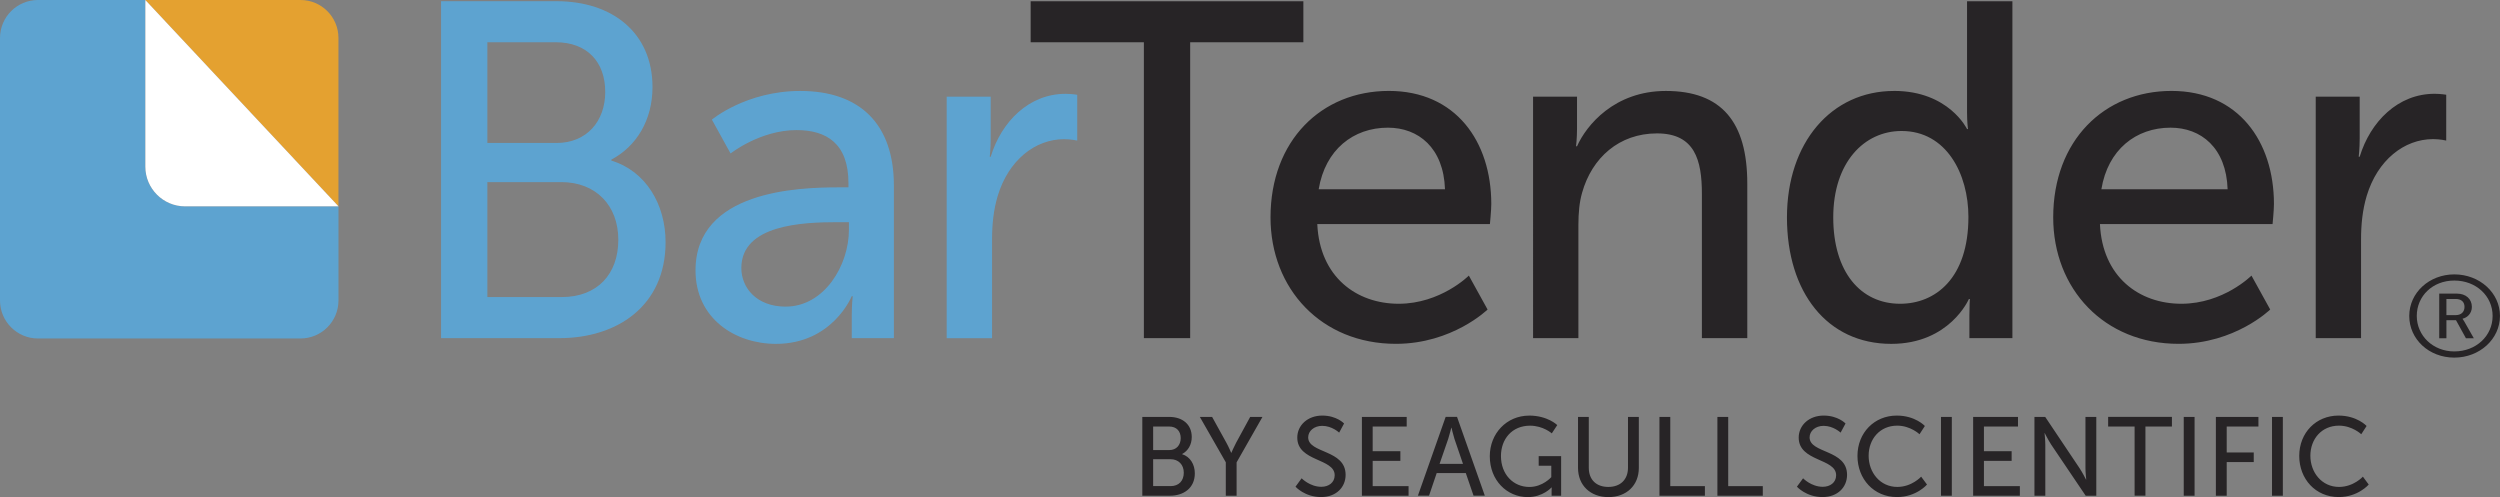
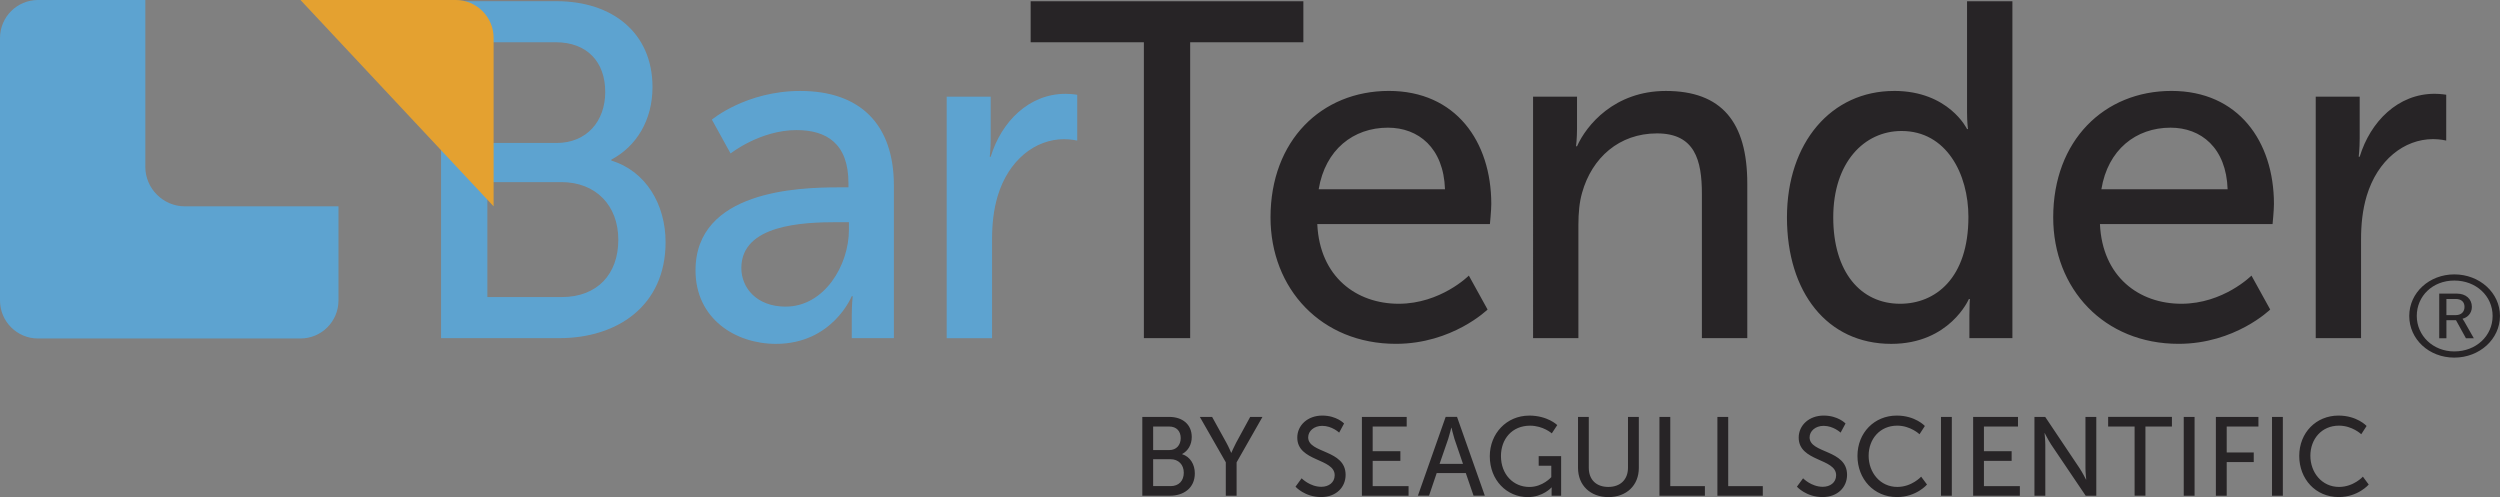
<svg xmlns="http://www.w3.org/2000/svg" id="Layer_1" viewBox="0 0 747.39 148.6">
  <rect x="0" y="0" width="747.39" height="148.6" fill="#808080" stroke="none" />
  <defs>
    <style>
      .cls-1 {
        fill: #5da3d0;
      }

      .cls-2 {
        fill: #272426;
      }

      .cls-3 {
        fill: #fff;
      }

      .cls-4 {
        fill: #e4a130;
      }
    </style>
  </defs>
  <path class="cls-1" d="M131.86.36h34.53c16.64,0,28.68,9.42,28.68,25.68,0,9.84-4.76,17.69-12.31,21.69v.28c10.36,3.14,16.22,13.13,16.22,24.4,0,18.98-14.4,28.68-31.74,28.68h-35.38V.36ZM166.39,42.74c8.95,0,14.55-6.42,14.55-15.27s-5.31-14.84-14.82-14.84h-20.42v30.1h20.68ZM167.94,88.81c10.62,0,16.91-6.84,16.91-17.12s-6.71-17.25-17.06-17.25h-22.09v34.37h22.23ZM250.58,56h3.07v-1.28c0-11.84-6.58-15.83-15.52-15.83-10.91,0-19.72,6.99-19.72,6.99l-5.59-10.12s10.21-8.57,26.43-8.57c17.9,0,27.98,9.99,27.98,28.25v45.65h-12.59v-6.84c0-3.29.28-5.71.28-5.71h-.28s-5.74,14.26-22.67,14.26c-12.15,0-24.04-7.55-24.04-21.97,0-23.83,30.76-24.82,42.65-24.82M234.92,91.66c11.46,0,18.87-12.27,18.87-22.96v-2.28h-3.49c-10.21,0-28.67.71-28.67,13.7,0,5.85,4.47,11.55,13.28,11.55M283.02,28.9h13.15v12.56c0,3-.28,5.41-.28,5.41h.28c3.22-10.55,11.47-18.82,22.38-18.82,1.81,0,3.49.28,3.49.28v13.7s-1.82-.42-3.92-.42c-8.66,0-16.63,6.28-19.85,16.97-1.25,4.14-1.69,8.56-1.69,12.99v29.53h-13.56V28.9Z" />
  <path class="cls-1" d="M43.45,49.84V0H11.35C5.09,0,0,5.08,0,11.36v78.48c0,6.27,5.09,11.35,11.35,11.35h78.49c6.26,0,11.35-5.09,11.35-11.35v-28.15h-45.9c-6.51,0-11.85-5.33-11.85-11.85" />
-   <path class="cls-4" d="M89.83,0h-46.39l57.74,61.69V11.35c0-6.27-5.08-11.35-11.35-11.35" />
-   <path class="cls-3" d="M43.45,49.84c0,6.51,5.33,11.85,11.85,11.85h45.9L43.45,0v49.83Z" />
+   <path class="cls-4" d="M89.83,0l57.74,61.69V11.35c0-6.27-5.08-11.35-11.35-11.35" />
  <path class="cls-2" d="M733.73,82.03c7.58,0,13.65,5.51,13.65,12.42s-6.07,12.46-13.65,12.46-13.47-5.49-13.47-12.46,6.02-12.42,13.47-12.42M733.73,105.06c6.48,0,11.45-4.62,11.45-10.61s-4.96-10.58-11.45-10.58-11.22,4.65-11.22,10.58,4.88,10.61,11.22,10.61M729.22,87.78h5.31c2.62,0,4.45,1.57,4.45,3.97,0,1.98-1.4,3.22-2.77,3.52v.07s.14.17.49.75l2.86,5.03h-2.36l-2.97-5.4h-2.86v5.4h-2.15v-13.35ZM734.14,94.21c1.61,0,2.64-.92,2.64-2.47s-1.03-2.36-2.64-2.36h-2.77v4.83h2.77Z" />
  <path class="cls-2" d="M341.96,12.64h-33.84V.37h81.53v12.27h-33.84v88.44h-13.84V12.64ZM415.2,27.18c20,0,30.63,15.12,30.63,33.81,0,1.85-.41,5.99-.41,5.99h-51.61c.71,15.83,11.74,23.83,24.33,23.83s20.98-8.42,20.98-8.42l5.6,10.14s-10.5,10.26-27.41,10.26c-22.23,0-37.48-16.4-37.48-37.8,0-22.97,15.25-37.81,35.37-37.81M431.99,56.58c-.42-12.42-7.97-18.41-17.06-18.41-10.35,0-18.74,6.57-20.7,18.41h37.76ZM458.32,28.9h13.14v9.56c0,2.86-.29,5.27-.29,5.27h.29c2.79-6.27,11.18-16.54,26.56-16.54,16.64,0,24.34,9.27,24.34,27.68v46.21h-13.57v-43.08c0-10.13-2.1-18.12-13.42-18.12s-19.44,7.28-22.38,17.69c-.83,2.86-1.12,6.13-1.12,9.7v33.81h-13.55V28.9ZM566.24,27.18c16.37,0,21.82,11.4,21.82,11.4h.27s-.27-2.14-.27-4.85V.37h13.56v100.71h-12.86v-6.84c0-2.86.14-4.85.14-4.85h-.29s-5.72,13.41-23.21,13.41c-19.16,0-31.18-15.41-31.18-37.8s13.28-37.81,32.01-37.81M568.05,90.81c10.5,0,20.42-7.56,20.42-25.96,0-12.84-6.57-25.69-19.98-25.69-11.2,0-20.43,9.41-20.43,25.83s8.25,25.82,19.99,25.82M649.18,27.18c20,0,30.63,15.12,30.63,33.81,0,1.85-.41,5.99-.41,5.99h-51.61c.71,15.83,11.75,23.83,24.34,23.83s20.96-8.42,20.96-8.42l5.6,10.14s-10.48,10.26-27.4,10.26c-22.23,0-37.47-16.4-37.47-37.8,0-22.97,15.24-37.81,35.36-37.81M665.96,56.58c-.41-12.42-7.96-18.41-17.05-18.41-10.36,0-18.75,6.57-20.69,18.41h37.74ZM692.3,28.9h13.14v12.54c0,3-.29,5.42-.29,5.42h.29c3.22-10.55,11.47-18.82,22.38-18.82,1.82,0,3.49.28,3.49.28v13.7s-1.82-.43-3.92-.43c-8.66,0-16.63,6.28-19.85,16.97-1.25,4.15-1.69,8.57-1.69,13v29.52h-13.55V28.9Z" />
  <path class="cls-2" d="M341.5,124.64h8.09c3.88,0,6.69,2.21,6.69,6.01,0,2.3-1.11,4.14-2.87,5.08v.06c2.41.74,3.79,3.07,3.79,5.71,0,4.44-3.37,6.7-7.43,6.7h-8.27v-23.56ZM349.59,134.55c2.09,0,3.39-1.5,3.39-3.57s-1.24-3.47-3.46-3.47h-4.78v7.04h4.85ZM349.94,145.33c2.49,0,3.96-1.6,3.96-4.01s-1.57-4.04-3.99-4.04h-5.17v8.04h5.2ZM366.47,138.22l-7.77-13.58h3.67l4.28,7.75c.72,1.3,1.41,2.97,1.41,2.97h.07s.69-1.64,1.4-2.97l4.22-7.75h3.67l-7.73,13.58v9.98h-3.23v-9.98ZM389.13,142.99s2.46,2.54,5.89,2.54c2.16,0,3.99-1.23,3.99-3.46,0-5.11-11.18-4.01-11.18-11.25,0-3.68,3.11-6.58,7.46-6.58s6.53,2.37,6.53,2.37l-1.47,2.73s-2.13-2.03-5.07-2.03c-2.46,0-4.19,1.57-4.19,3.44,0,4.87,11.19,3.57,11.19,11.21,0,3.64-2.74,6.64-7.33,6.64-4.91,0-7.65-3.1-7.65-3.1l1.83-2.51ZM407.14,124.64h13.4v2.88h-10.17v7.37h8.28v2.88h-8.28v7.57h10.73v2.87h-13.95v-23.56ZM438.21,141.42h-8.7l-2.29,6.77h-3.33l8.3-23.56h3.4l8.31,23.56h-3.37l-2.32-6.77ZM433.87,127.88s-.53,2.13-.92,3.33l-2.58,7.47h7l-2.55-7.47c-.39-1.2-.88-3.33-.88-3.33h-.06ZM457.15,124.24c5.54,0,8.4,2.84,8.4,2.84l-1.63,2.48s-2.58-2.3-6.5-2.3c-5.44,0-8.7,4.04-8.7,9.07,0,5.47,3.66,9.25,8.51,9.25,3.99,0,6.54-2.94,6.54-2.94v-3.4h-3.77v-2.88h6.71v11.85h-2.85v-1.47c0-.49.03-1.01.03-1.01h-.07s-2.51,2.88-7.09,2.88c-6.22,0-11.35-5-11.35-12.21,0-6.81,5.04-12.15,11.77-12.15M471.74,124.64h3.24v15.22c0,3.61,2.3,5.71,5.83,5.71s5.89-2.11,5.89-5.77v-15.15h3.24v15.22c0,5.24-3.69,8.74-9.09,8.74s-9.09-3.5-9.09-8.74v-15.22ZM496.09,124.64h3.25v20.69h10.35v2.87h-13.59v-23.56ZM513.42,124.64h3.24v20.69h10.34v2.87h-13.57v-23.56ZM539.04,142.99s2.45,2.54,5.89,2.54c2.16,0,3.99-1.23,3.99-3.46,0-5.11-11.19-4.01-11.19-11.25,0-3.68,3.11-6.58,7.46-6.58s6.54,2.37,6.54,2.37l-1.47,2.73s-2.14-2.03-5.08-2.03c-2.46,0-4.19,1.57-4.19,3.44,0,4.87,11.2,3.57,11.2,11.21,0,3.64-2.75,6.64-7.34,6.64-4.9,0-7.65-3.1-7.65-3.1l1.84-2.51ZM567.05,124.24c5.56,0,8.4,3.11,8.4,3.11l-1.6,2.47s-2.68-2.57-6.67-2.57c-5.17,0-8.54,4-8.54,9s3.43,9.32,8.57,9.32c4.36,0,7.13-3.07,7.13-3.07l1.75,2.36s-3.17,3.74-8.97,3.74c-6.94,0-11.82-5.4-11.82-12.31s5.04-12.05,11.74-12.05M580.27,124.64h3.24v23.56h-3.24v-23.56ZM589.87,124.64h13.42v2.88h-10.18v7.37h8.28v2.88h-8.28v7.57h10.74v2.87h-13.97v-23.56ZM608.21,124.64h3.22l10.26,15.32c.86,1.26,1.93,3.4,1.93,3.4h.07s-.23-2.1-.23-3.4v-15.32h3.24v23.56h-3.17l-10.31-15.28c-.85-1.3-1.93-3.43-1.93-3.43h-.06s.23,2.1.23,3.43v15.28h-3.25v-23.56ZM638.15,127.51h-7.91v-2.88h19.07v2.88h-7.92v20.68h-3.24v-20.68ZM652.84,124.64h3.24v23.56h-3.24v-23.56ZM662.45,124.64h12.72v2.88h-9.48v7.74h8.08v2.88h-8.08v10.07h-3.24v-23.56ZM679.23,124.64h3.24v23.56h-3.24v-23.56ZM699.11,124.24c5.56,0,8.4,3.11,8.4,3.11l-1.6,2.47s-2.67-2.57-6.67-2.57c-5.17,0-8.54,4-8.54,9s3.43,9.32,8.57,9.32c4.35,0,7.13-3.07,7.13-3.07l1.74,2.36s-3.17,3.74-8.97,3.74c-6.92,0-11.8-5.4-11.8-12.31s5.02-12.05,11.73-12.05" />
</svg>